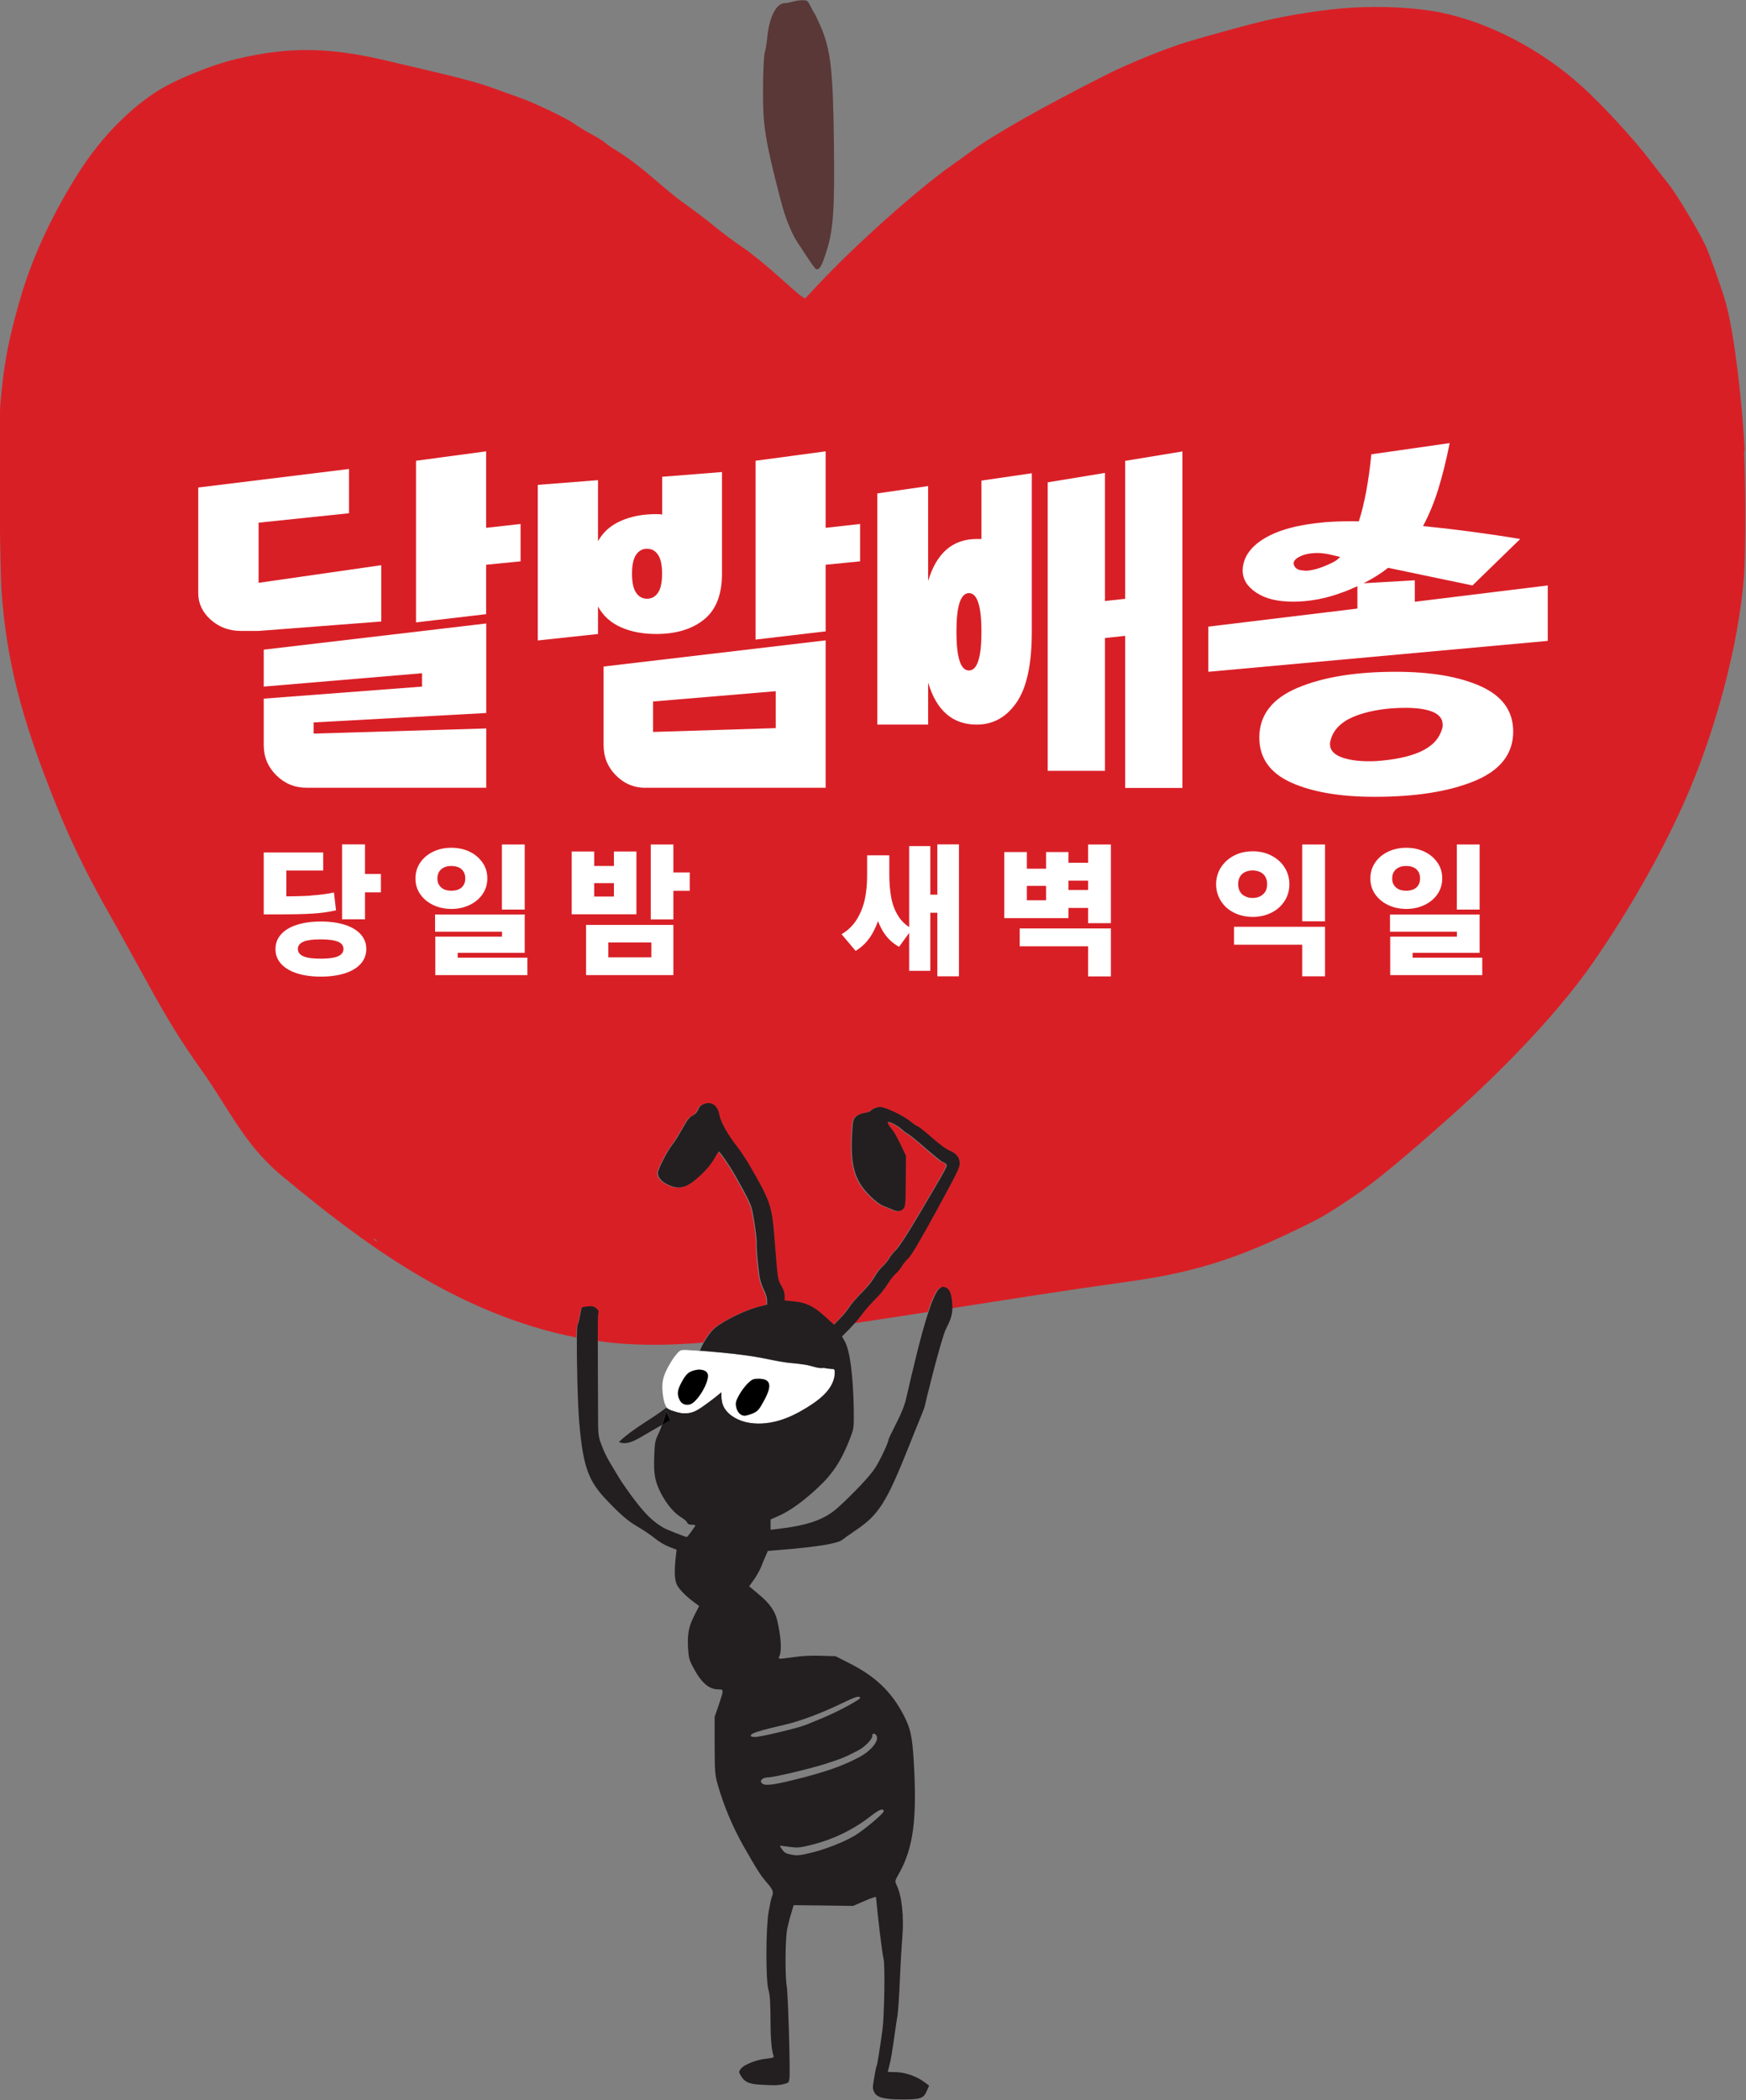
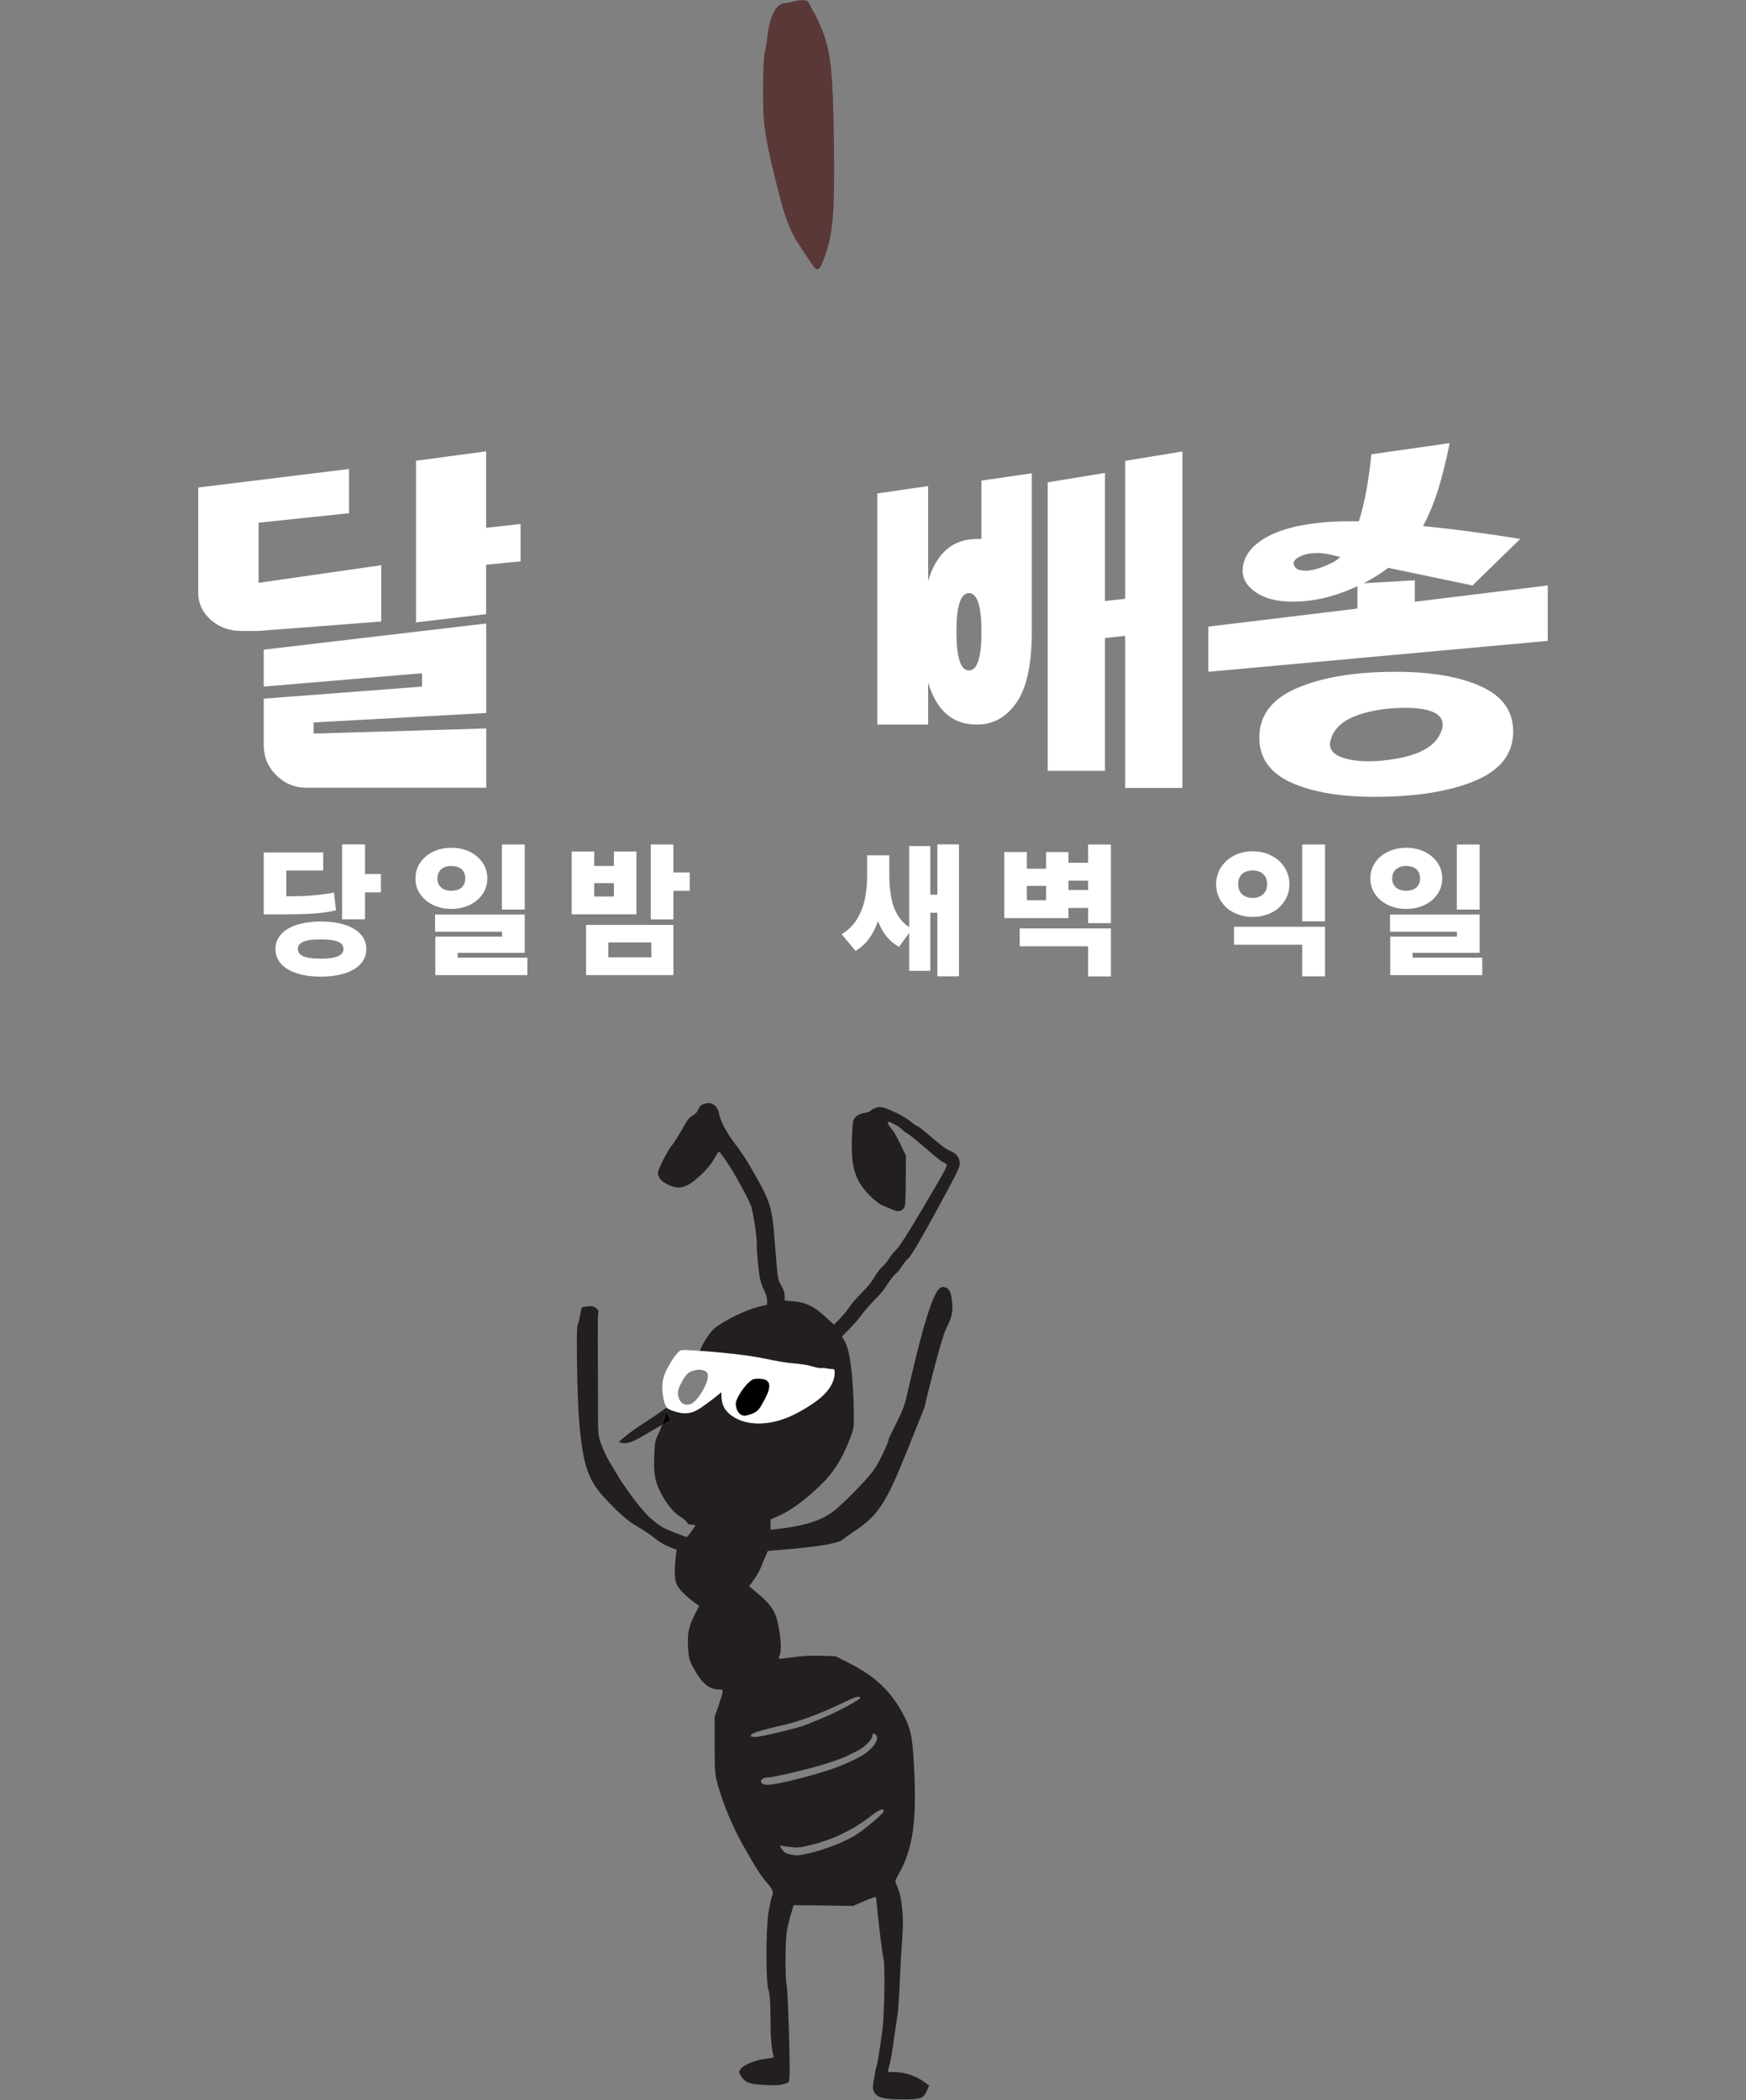
<svg xmlns="http://www.w3.org/2000/svg" width="163" height="196" viewBox="0 0 163 196" fill="none">
  <rect x="0" y="0" width="163" height="196" fill="#808080" stroke="none" />
  <g clip-path="url(#clip0_577_16731)">
    <path fill-rule="evenodd" clip-rule="evenodd" d="M74.08 0.133C73.814 0.215 73.445 0.297 73.251 0.297C72.493 0.297 71.847 1.524 71.642 3.365C71.581 4.03 71.458 4.715 71.397 4.899C71.233 5.359 71.171 9.879 71.315 11.219C71.509 13.121 71.827 14.634 72.912 18.797C73.312 20.341 73.875 21.732 74.439 22.601C75.739 24.605 76.108 25.137 76.241 25.137C76.538 25.137 76.733 24.789 77.153 23.47C77.798 21.476 77.931 19.523 77.849 13.254C77.767 6.515 77.552 4.633 76.6 2.434C76.354 1.872 76.108 1.36 76.046 1.268C75.985 1.197 75.811 0.88 75.668 0.583C75.412 0.072 75.371 0.041 74.981 0.021C74.746 0.011 74.346 0.062 74.08 0.144V0.133Z" fill="#593837" />
    <path d="M62.19 131.706C62.148 131.849 62.097 132.044 62.046 132.248C61.995 132.463 61.903 132.739 61.81 133.005C62.077 132.851 62.333 132.698 62.599 132.545L62.19 131.706Z" fill="black" />
    <path d="M63.633 126.01C63.407 126.051 63.213 126.327 63.08 126.481C62.906 126.685 62.762 126.91 62.629 127.135C62.322 127.636 62.045 128.148 61.912 128.71C61.779 129.293 61.83 129.907 61.933 130.5C61.984 130.766 62.045 131.032 62.189 131.277C62.219 131.328 62.25 131.369 62.281 131.41C62.332 131.461 62.383 131.502 62.434 131.533C62.527 131.584 62.629 131.635 62.721 131.666C62.793 131.686 62.865 131.706 62.926 131.727C63.008 131.758 63.1 131.788 63.182 131.809C63.274 131.829 63.367 131.85 63.459 131.87C63.52 131.88 63.581 131.901 63.653 131.911C63.766 131.921 63.868 131.921 63.981 131.921C64.032 131.921 64.073 131.921 64.124 131.921C64.288 131.911 64.442 131.88 64.616 131.829C64.985 131.717 65.292 131.512 65.589 131.308C66.204 130.878 66.797 130.428 67.351 129.958C67.351 130.367 67.351 130.776 67.504 131.164C67.801 131.921 68.651 132.504 69.624 132.739C70.597 132.975 71.662 132.893 72.625 132.627C73.588 132.361 74.448 131.921 75.257 131.43C75.974 131.001 76.66 130.52 77.162 129.937C77.674 129.354 77.992 128.659 77.93 127.953C77.93 127.902 77.92 127.851 77.869 127.82C77.828 127.79 77.756 127.78 77.695 127.78C77.254 127.759 76.916 127.677 76.916 127.677C76.486 127.749 76.066 127.585 75.657 127.483C74.94 127.299 74.172 127.268 73.434 127.176C72.615 127.074 71.816 126.88 71.007 126.726C69.399 126.43 67.75 126.276 66.101 126.133C65.927 126.113 65.743 126.102 65.569 126.092C65.497 126.092 65.425 126.092 65.353 126.082C65.108 126.061 64.852 126.041 64.606 126.031C64.319 126.021 63.94 125.959 63.653 126.01H63.633ZM68.989 130.213C69.174 129.855 69.542 129.365 69.798 129.119C70.218 128.72 70.321 128.679 70.802 128.679C71.949 128.679 72.103 129.283 71.304 130.735C70.843 131.584 70.73 131.696 70.269 131.911C69.993 132.023 69.635 132.126 69.501 132.126C69.122 132.126 68.815 131.788 68.713 131.297C68.641 130.939 68.692 130.755 68.979 130.213H68.989ZM66.091 128.403C66.091 129.232 65.015 130.939 64.391 131.072C63.961 131.164 63.623 131.021 63.438 130.633C63.182 130.091 63.244 129.702 63.684 128.915C64.094 128.178 64.319 128.004 64.974 127.861C65.435 127.769 66.091 127.892 66.091 128.403Z" fill="white" />
    <path d="M62.722 131.665C62.62 131.634 62.528 131.583 62.435 131.532C62.517 131.583 62.599 131.624 62.722 131.665Z" fill="white" />
-     <path d="M63.684 128.914C63.244 129.702 63.182 130.091 63.438 130.633C63.612 131.021 63.95 131.164 64.391 131.072C65.015 130.939 66.091 129.232 66.091 128.403C66.091 127.882 65.435 127.759 64.975 127.861C64.319 128.004 64.094 128.188 63.684 128.914Z" fill="black" />
    <path d="M69.512 132.126C69.656 132.126 70.004 132.024 70.28 131.911C70.741 131.707 70.854 131.584 71.315 130.735C72.114 129.283 71.96 128.68 70.813 128.68C70.332 128.68 70.229 128.721 69.809 129.119C69.553 129.375 69.184 129.866 69 130.214C68.703 130.756 68.662 130.95 68.734 131.298C68.826 131.789 69.143 132.126 69.522 132.126H69.512Z" fill="black" />
-     <path fill-rule="evenodd" clip-rule="evenodd" d="M162.876 42.092C162.61 36.856 161.832 30.791 161.104 28.235C160.766 27.018 159.65 23.868 159.261 23.009C158.687 21.731 156.475 18.029 155.768 17.18C155.42 16.74 154.601 15.707 153.966 14.869C152.604 13.069 149.541 9.745 147.708 8.089C143.949 4.673 139.105 2.127 134.578 1.186C132.325 0.715 129.078 0.542 126.2 0.715C123.896 0.848 120.618 1.349 117.986 1.953C116.829 2.219 112.455 3.415 110.776 3.927C108.789 4.54 105.276 5.962 103.268 6.984C97.389 9.95 92.77 12.568 90.743 14.061C90.179 14.48 89.36 15.073 88.899 15.39C85.662 17.661 79.743 22.958 76.363 26.578C75.8 27.181 75.277 27.744 75.206 27.816C75.093 27.918 74.632 27.55 72.901 25.995C71.559 24.778 70.218 23.694 69.337 23.091C68.569 22.569 67.514 21.782 66.981 21.352C66.049 20.575 64.605 19.491 63.478 18.694C63.161 18.458 62.209 17.691 61.369 16.955C59.761 15.575 58.562 14.654 57.385 13.948C56.995 13.713 56.575 13.417 56.453 13.294C56.319 13.171 55.777 12.834 55.234 12.537C54.691 12.251 53.943 11.791 53.554 11.515C52.817 10.993 49.724 9.52 48.423 9.081C48.003 8.937 47.03 8.59 46.252 8.303C44.767 7.751 43.282 7.352 39.809 6.534C38.652 6.258 37.044 5.89 36.235 5.696C30.745 4.387 27.038 4.336 22.101 5.501C19.623 6.084 16.14 7.526 14.41 8.682C11.634 10.543 9.104 13.253 7.076 16.536C4.608 20.534 2.857 24.4 1.761 28.327C0.726 32.019 0.378 33.921 0.04 37.612C-0.124 39.392 -0.032 52.727 0.153 55.294C0.583 61.041 1.689 65.766 4.096 72.188C6.032 77.352 7.701 80.921 10.538 85.891C11.265 87.19 12.627 89.634 13.549 91.332C15.567 95.034 16.991 97.335 18.783 99.83C21.343 103.409 22.787 106.815 26.29 109.719C30.131 112.91 34.094 116.019 38.437 118.647C43.118 121.479 48.31 123.76 53.81 124.824C53.81 124.2 53.841 123.791 53.872 123.729C53.933 123.637 54.035 123.228 54.107 122.829C54.169 122.441 54.251 122.083 54.281 122.062C54.312 122.032 54.558 121.991 54.845 121.96C55.254 121.919 55.408 121.96 55.613 122.134C55.848 122.328 55.879 122.431 55.797 122.696C55.777 122.758 55.766 123.801 55.766 125.151C56.237 125.212 56.698 125.274 57.169 125.325C59.986 125.601 62.813 125.539 65.64 125.304C65.926 124.803 66.316 124.241 66.674 123.954C67.575 123.228 69.501 122.287 70.75 121.981L71.539 121.786V121.367C71.539 121.132 71.406 120.702 71.242 120.395C71.078 120.078 70.904 119.547 70.843 119.189C70.699 118.33 70.535 116.509 70.576 116.182C70.627 115.763 70.259 113.247 70.074 112.675C69.9 112.153 69.665 111.693 68.579 109.75C68.036 108.788 67.145 107.5 67.032 107.5C67.002 107.5 66.787 107.827 66.561 108.236C66.305 108.696 65.844 109.238 65.291 109.74C64.042 110.905 63.335 111.089 62.26 110.568C61.676 110.282 61.348 109.903 61.348 109.484C61.348 109.157 62.219 107.479 62.669 106.886C62.885 106.62 63.304 105.946 63.622 105.383C64.052 104.585 64.277 104.309 64.574 104.146C64.831 104.013 65.015 103.798 65.117 103.563C65.209 103.307 65.363 103.154 65.619 103.062C66.346 102.775 66.93 103.174 67.084 104.074C67.217 104.739 67.903 105.976 68.743 107.03C69.06 107.428 69.593 108.236 69.921 108.809C71.887 112.214 71.979 112.511 72.256 115.927C72.532 119.414 72.532 119.455 72.86 119.997C73.055 120.324 73.178 120.672 73.178 120.958V121.398L73.977 121.469C75.144 121.572 75.861 121.909 76.895 122.84L77.787 123.648L78.288 123.136C78.565 122.85 78.944 122.41 79.118 122.154C79.425 121.694 79.743 121.326 80.767 120.263C81.033 119.976 81.412 119.465 81.607 119.138C81.791 118.8 82.109 118.391 82.313 118.227C82.508 118.064 82.795 117.737 82.918 117.501C83.051 117.266 83.348 116.898 83.594 116.663C83.85 116.407 84.731 115.068 85.785 113.268C88.479 108.707 88.428 108.809 88.213 108.625C88.121 108.533 87.977 108.461 87.916 108.461C87.854 108.461 87.178 107.919 86.41 107.244C85.642 106.569 84.864 105.935 84.689 105.843C84.505 105.741 84.229 105.526 84.065 105.373C83.757 105.076 82.918 104.637 82.815 104.729C82.744 104.8 82.979 105.209 83.245 105.485C83.358 105.598 83.686 106.191 83.983 106.794L84.505 107.889L84.485 110.261C84.475 112.419 84.454 112.644 84.249 112.848C83.993 113.104 83.696 113.135 83.266 112.92C83.092 112.838 82.713 112.685 82.447 112.582C82.119 112.47 81.658 112.133 81.187 111.662C79.65 110.159 79.282 108.748 79.507 105.342C79.558 104.596 79.599 104.442 79.855 104.217C80.019 104.074 80.347 103.931 80.613 103.89C80.859 103.859 81.125 103.778 81.187 103.706C81.371 103.512 81.791 103.338 82.119 103.338C82.58 103.338 84.27 104.146 84.894 104.657C85.202 104.913 85.499 105.117 85.57 105.117C85.632 105.117 86.052 105.434 86.502 105.823C87.711 106.876 88.151 107.214 88.612 107.418C89.206 107.694 89.452 107.981 89.513 108.482C89.575 108.901 89.411 109.238 87.383 112.961C85.837 115.794 85.048 117.113 84.751 117.43C84.505 117.665 84.198 118.033 84.075 118.268C83.942 118.483 83.696 118.78 83.532 118.913C83.358 119.056 83.03 119.475 82.795 119.853C82.559 120.232 82.191 120.723 81.955 120.948C81.207 121.704 80.582 122.41 80.245 122.891C80.142 123.034 79.958 123.259 79.743 123.494C82.037 123.157 84.321 122.809 86.605 122.451C87.055 121.081 87.486 120.16 87.854 120.16C88.489 120.16 88.735 120.528 88.827 121.653C88.838 121.817 88.848 121.96 88.848 122.103C94.204 121.265 99.551 120.416 104.958 119.669C111.083 118.831 114.934 117.675 120.516 115.016C123.394 113.636 123.732 113.442 126.333 111.693C128.32 110.343 131.044 108.103 135.469 104.156C141.03 99.196 145.803 94.042 148.722 89.829C152.081 84.971 155.041 79.776 157.213 74.918C160.162 68.312 162.333 60.111 162.815 53.739C162.968 51.694 162.968 45.139 162.815 42.112L162.876 42.092ZM35.088 115.814C34.893 115.681 34.832 115.599 34.924 115.599C34.945 115.599 35.037 115.681 35.119 115.773C35.272 115.937 35.262 115.947 35.088 115.814Z" fill="#D91F26" />
    <path fill-rule="evenodd" clip-rule="evenodd" d="M87.927 120.151C87.559 120.151 87.128 121.071 86.678 122.441C85.981 124.548 85.234 127.749 84.609 130.459C84.445 131.175 84.148 131.921 83.656 132.872C83.267 133.639 82.95 134.304 82.95 134.345C82.95 134.631 82.079 136.462 81.639 137.096C81.137 137.842 79.58 139.479 78.208 140.716C76.979 141.82 75.422 142.373 72.564 142.7L71.94 142.771V141.81L72.749 141.452C73.793 140.982 75.022 140.092 76.333 138.865C77.767 137.535 78.587 136.267 79.385 134.171C79.713 133.312 79.724 133.23 79.703 131.502C79.642 128.321 79.345 126.031 78.853 125.161L78.607 124.732L79.293 124.037C79.457 123.863 79.642 123.668 79.816 123.474C80.02 123.239 80.215 123.014 80.317 122.871C80.656 122.39 81.28 121.674 82.028 120.928C82.263 120.693 82.632 120.202 82.868 119.834C83.103 119.455 83.431 119.036 83.605 118.893C83.769 118.76 84.015 118.463 84.148 118.248C84.281 118.013 84.578 117.645 84.824 117.41C85.131 117.093 85.91 115.774 87.456 112.941C89.484 109.218 89.648 108.881 89.587 108.462C89.525 107.961 89.279 107.664 88.685 107.398C88.224 107.194 87.784 106.856 86.575 105.803C86.115 105.414 85.695 105.097 85.643 105.097C85.572 105.097 85.264 104.893 84.967 104.637C84.343 104.126 82.653 103.318 82.192 103.318C81.864 103.318 81.444 103.481 81.26 103.686C81.198 103.758 80.932 103.839 80.686 103.87C80.42 103.911 80.092 104.044 79.928 104.197C79.672 104.432 79.621 104.586 79.58 105.322C79.345 108.717 79.724 110.139 81.26 111.642C81.741 112.113 82.192 112.45 82.519 112.563C82.786 112.665 83.165 112.818 83.339 112.9C83.769 113.105 84.066 113.074 84.322 112.828C84.517 112.634 84.547 112.399 84.558 110.241L84.578 107.869L84.056 106.774C83.759 106.171 83.431 105.578 83.318 105.465C83.052 105.189 82.817 104.79 82.888 104.709C82.991 104.627 83.841 105.067 84.138 105.353C84.302 105.506 84.568 105.721 84.763 105.823C84.937 105.915 85.715 106.549 86.483 107.224C87.251 107.889 87.938 108.441 87.989 108.441C88.04 108.441 88.183 108.513 88.286 108.605C88.511 108.789 88.552 108.687 85.858 113.248C84.803 115.048 83.923 116.397 83.667 116.643C83.421 116.878 83.114 117.246 82.991 117.481C82.858 117.717 82.581 118.034 82.386 118.208C82.192 118.371 81.874 118.78 81.68 119.118C81.485 119.455 81.106 119.966 80.84 120.243C79.805 121.306 79.488 121.674 79.191 122.134C79.017 122.4 78.638 122.84 78.361 123.116L77.859 123.628L76.968 122.82C75.934 121.889 75.227 121.552 74.049 121.449L73.251 121.378V120.938C73.251 120.652 73.138 120.304 72.933 119.977C72.605 119.435 72.605 119.394 72.329 115.907C72.063 112.501 71.97 112.205 69.994 108.789C69.666 108.216 69.123 107.408 68.816 107.01C67.976 105.956 67.28 104.719 67.157 104.054C67.003 103.154 66.419 102.755 65.692 103.042C65.436 103.134 65.282 103.297 65.19 103.543C65.098 103.788 64.914 103.993 64.647 104.126C64.35 104.279 64.135 104.565 63.695 105.363C63.377 105.926 62.958 106.611 62.742 106.866C62.282 107.449 61.421 109.137 61.421 109.464C61.421 109.883 61.749 110.272 62.333 110.548C63.408 111.069 64.115 110.885 65.364 109.72C65.917 109.218 66.368 108.676 66.634 108.216C66.86 107.807 67.064 107.48 67.106 107.48C67.218 107.48 68.109 108.769 68.652 109.73C69.738 111.673 69.973 112.133 70.147 112.655C70.332 113.217 70.7 115.743 70.649 116.162C70.618 116.489 70.782 118.31 70.915 119.169C70.977 119.527 71.151 120.058 71.315 120.376C71.479 120.682 71.612 121.122 71.612 121.347V121.766L70.823 121.961C69.574 122.278 67.648 123.218 66.747 123.934C66.399 124.221 65.999 124.783 65.713 125.284C65.538 125.601 65.405 125.888 65.344 126.061C65.416 126.061 65.487 126.061 65.559 126.072C65.733 126.082 65.917 126.102 66.091 126.113C67.74 126.256 69.389 126.409 70.997 126.706C71.806 126.859 72.605 127.043 73.425 127.156C74.172 127.248 74.93 127.278 75.647 127.462C76.057 127.565 76.477 127.728 76.907 127.657C76.907 127.657 77.245 127.739 77.685 127.759C77.747 127.759 77.819 127.759 77.859 127.8C77.911 127.831 77.911 127.892 77.921 127.933C77.982 128.628 77.665 129.334 77.153 129.917C76.641 130.5 75.965 130.97 75.248 131.41C74.439 131.901 73.578 132.34 72.616 132.606C71.653 132.872 70.588 132.954 69.615 132.719C68.642 132.484 67.792 131.901 67.495 131.144C67.341 130.755 67.341 130.346 67.341 129.937C66.788 130.408 66.194 130.858 65.579 131.287C65.282 131.492 64.975 131.696 64.606 131.809C64.443 131.86 64.279 131.89 64.115 131.901C64.064 131.901 64.023 131.901 63.971 131.901C63.859 131.901 63.746 131.901 63.644 131.89C63.582 131.89 63.521 131.86 63.449 131.85C63.357 131.829 63.265 131.819 63.173 131.788C63.091 131.768 62.998 131.737 62.916 131.706C62.845 131.686 62.773 131.666 62.712 131.645C62.589 131.604 62.507 131.563 62.425 131.512C62.353 131.471 62.271 131.43 62.2 131.389C60.755 132.494 59.106 133.312 57.775 134.58C58.4 134.877 59.137 134.519 59.731 134.181C60.428 133.782 61.114 133.373 61.81 132.974C61.903 132.709 61.995 132.432 62.046 132.218C62.097 132.013 62.148 131.829 62.189 131.676L62.599 132.514C62.333 132.668 62.077 132.821 61.81 132.974C61.708 133.271 61.585 133.568 61.483 133.782C61.155 134.447 61.124 134.631 61.073 135.991C61.022 137.699 61.155 138.354 61.81 139.56C62.322 140.481 62.958 141.227 63.603 141.616C63.869 141.769 64.115 142.004 64.156 142.107C64.207 142.24 64.34 142.301 64.576 142.301C64.76 142.301 64.914 142.332 64.914 142.362C64.914 142.444 64.186 143.446 64.125 143.446C63.971 143.446 62.22 142.751 61.923 142.577C60.94 141.984 60.305 141.37 59.311 140.082C58.728 139.315 58.072 138.384 57.847 138.006C57.621 137.628 57.222 136.973 56.966 136.544C56.7 136.114 56.331 135.357 56.157 134.866C55.829 133.987 55.829 133.936 55.829 131.41C55.829 130.52 55.809 127.381 55.809 125.11C55.809 123.76 55.809 122.728 55.839 122.656C55.921 122.38 55.891 122.288 55.655 122.094C55.44 121.92 55.297 121.879 54.887 121.92C54.61 121.95 54.364 121.991 54.324 122.022C54.293 122.042 54.211 122.4 54.15 122.789C54.078 123.188 53.975 123.597 53.914 123.689C53.883 123.75 53.863 124.17 53.852 124.783C53.832 126.798 53.924 131.042 54.078 132.77C54.436 136.891 54.907 138.221 56.71 140.082C58.011 141.442 58.666 141.994 59.629 142.546C60.09 142.812 60.766 143.273 61.134 143.569C61.524 143.896 62.107 144.234 62.497 144.377L63.162 144.633L63.091 145.267C62.927 146.719 62.978 147.547 63.234 147.987C63.511 148.447 64.146 149.071 64.832 149.562L65.272 149.889L64.862 150.687C64.299 151.791 64.176 152.415 64.228 153.703C64.279 154.644 64.33 154.89 64.647 155.493C65.446 157.027 66.153 157.671 67.085 157.671C67.577 157.671 67.577 157.692 67.106 159.103L66.716 160.228V162.897C66.727 165.443 66.737 165.617 67.034 166.66C67.577 168.542 68.386 170.465 69.348 172.183C70.67 174.504 70.997 175.026 71.622 175.741C72.175 176.386 72.247 176.601 72.052 177.05C71.991 177.183 71.868 177.807 71.755 178.421C71.489 179.996 71.479 184.863 71.745 185.733C71.878 186.172 71.919 186.868 71.929 188.3C71.929 190.14 72.022 191.337 72.206 191.838C72.278 192.032 72.226 192.053 71.55 192.134C70.649 192.216 69.43 192.697 69.154 193.086C68.959 193.362 68.959 193.382 69.164 193.73C69.512 194.313 69.912 194.497 70.946 194.558C72.298 194.64 72.636 194.63 73.158 194.507C73.63 194.395 73.65 194.374 73.701 193.945C73.783 193.198 73.568 186.019 73.445 185.334C73.281 184.413 73.302 180.885 73.496 180.006C73.578 179.597 73.742 178.942 73.875 178.544L74.091 177.807L76.866 177.838L79.642 177.879L80.707 177.419C81.29 177.153 81.772 176.999 81.782 177.061C81.946 178.891 82.356 182.348 82.489 182.828C82.632 183.432 82.561 188.064 82.386 189.414C82.151 191.143 81.905 192.666 81.844 192.809C81.792 192.891 81.69 193.403 81.608 193.945C81.454 194.824 81.454 194.957 81.629 195.284C81.885 195.775 82.591 195.939 84.312 195.939C85.94 195.939 86.237 195.836 86.524 195.141L86.739 194.65L86.329 194.343C85.613 193.801 84.527 193.403 83.646 193.392L82.878 193.372L83.021 192.799C83.165 192.257 83.277 191.603 83.544 189.711C83.605 189.251 83.718 188.514 83.79 188.085C83.851 187.655 83.953 186.193 84.005 184.843C84.066 183.493 84.158 181.724 84.23 180.916C84.404 178.891 84.199 176.958 83.708 175.936C83.534 175.568 83.534 175.537 83.933 174.842C85.264 172.479 85.623 169.779 85.305 164.411C85.162 162.018 85.008 161.312 84.343 160.034C83.206 157.876 81.731 156.465 79.314 155.237L78.003 154.573L76.641 154.532C75.739 154.501 74.879 154.542 74.101 154.655C72.564 154.869 72.636 154.869 72.769 154.552C72.995 154.031 72.913 152.732 72.554 151.218C72.36 150.37 71.817 149.603 70.854 148.815L69.942 148.048L70.373 147.445C70.608 147.118 70.895 146.606 71.018 146.32C71.13 146.023 71.335 145.543 71.458 145.267L71.684 144.745L73.179 144.622C76.231 144.377 78.208 144.05 78.617 143.722C78.781 143.59 79.304 143.211 79.795 142.884C82.048 141.381 82.745 140.266 84.875 134.918C85.305 133.823 85.828 132.565 86.002 132.126C86.186 131.676 86.34 131.267 86.34 131.195C86.34 131.103 87.856 124.937 88.327 123.996C88.767 123.137 88.91 122.666 88.91 122.042C88.91 121.899 88.91 121.756 88.89 121.592C88.798 120.468 88.552 120.099 87.917 120.099L87.927 120.151ZM82.489 169.064C82.489 169.248 80.666 170.792 79.816 171.303C78.802 171.917 77.02 172.612 75.637 172.939C74.633 173.175 74.398 173.195 73.875 173.093C73.394 173.001 73.24 172.919 73.025 172.622C72.882 172.428 72.79 172.254 72.831 172.254C72.882 172.254 73.261 172.305 73.712 172.367C74.418 172.459 74.633 172.449 75.494 172.244C77.675 171.733 79.631 170.802 81.362 169.442C82.11 168.859 82.499 168.726 82.499 169.064H82.489ZM81.434 161.987C81.434 161.66 81.833 161.803 81.874 162.14C81.946 162.631 81.229 163.439 80.297 163.95C78.689 164.82 76.948 165.423 74.019 166.139C71.96 166.64 71.305 166.691 71.079 166.374C70.915 166.129 71.243 165.883 71.725 165.883C72.226 165.883 75.596 165.086 77.102 164.605C78.423 164.186 78.925 163.991 80.092 163.378C80.737 163.05 81.444 162.324 81.444 161.987H81.434ZM70.219 161.823C70.403 161.68 71.591 161.343 73.23 160.974C74.695 160.637 76.641 159.911 78.617 158.96C79.836 158.367 80.184 158.254 80.307 158.438C80.41 158.571 78.187 159.778 76.692 160.381C76.21 160.576 75.606 160.831 75.33 160.944C74.654 161.24 71.049 162.11 70.506 162.11C70.065 162.11 69.953 162.007 70.229 161.823H70.219Z" fill="#231F20" />
    <path d="M18.518 45.498L32.58 43.77V47.901L24.141 48.781V54.395L35.591 52.748V58.005L24.141 58.884H22.492C21.396 58.884 20.454 58.536 19.675 57.841C18.897 57.146 18.508 56.317 18.508 55.356V45.487L18.518 45.498ZM45.393 66.544L29.282 67.423V68.466L45.393 67.986V73.518H28.606C27.511 73.518 26.568 73.13 25.79 72.352C25.011 71.575 24.622 70.645 24.622 69.54V65.204L39.401 64.079V62.832L24.622 64.079V60.633L45.393 58.189V66.534V66.544ZM38.838 43.002L45.383 42.123V49.261L48.599 48.903V52.39L45.383 52.707V57.319L38.838 58.087V43.002Z" fill="white" />
-     <path d="M50.205 45.252L55.828 44.813V50.509C56.309 49.65 57.026 49.016 57.979 48.607C58.931 48.187 60.017 47.983 61.256 47.983C61.502 47.983 61.686 47.993 61.819 48.024V44.496L67.401 44.056V53.556C67.401 55.51 66.838 56.931 65.711 57.831C64.585 58.731 63.1 59.17 61.256 59.17C60.027 59.17 58.931 58.966 57.979 58.547C57.026 58.127 56.309 57.483 55.828 56.604V59.17L50.205 59.774V45.252ZM60.293 73.528C59.197 73.528 58.266 73.14 57.497 72.363C56.729 71.585 56.35 70.655 56.35 69.55V62.208L77.08 59.764V73.518H60.293V73.528ZM59.382 55.315C59.638 55.694 59.976 55.878 60.406 55.878C60.836 55.878 61.174 55.694 61.43 55.315C61.686 54.937 61.809 54.354 61.809 53.546C61.809 52.738 61.686 52.155 61.43 51.777C61.174 51.398 60.836 51.214 60.406 51.214C59.976 51.214 59.638 51.398 59.382 51.777C59.126 52.155 59.003 52.738 59.003 53.546C59.003 54.354 59.126 54.937 59.382 55.315ZM72.42 67.955V64.509L60.969 65.47V68.313L72.42 67.955ZM70.535 43.002L77.08 42.123V49.261L80.296 48.903V52.39L77.08 52.707V58.925L70.535 59.692V43.013V43.002Z" fill="white" />
    <path d="M81.904 46.05L86.646 45.364V54.231C87.425 51.613 88.941 50.304 91.183 50.304H91.624V44.853L96.325 44.168V58.965C96.325 61.993 95.854 64.181 94.901 65.562C93.949 66.942 92.71 67.627 91.183 67.627C88.93 67.627 87.425 66.318 86.646 63.7V67.627H81.904V46.05ZM90.456 62.575C91.235 62.575 91.624 61.369 91.624 58.965C91.624 56.562 91.235 55.356 90.456 55.356C89.678 55.356 89.289 56.562 89.289 58.965C89.289 61.369 89.678 62.575 90.456 62.575ZM97.81 71.922V45.017L103.156 44.137V56.092L105.041 55.887V43.012L110.387 42.133V73.538H105.041V59.344L103.156 59.548V71.943H97.81V71.922Z" fill="white" />
    <path d="M112.783 58.485L126.722 56.797V54.711C126.128 54.977 125.678 55.171 125.36 55.274C123.783 55.867 122.236 56.153 120.741 56.153C119.246 56.153 118.14 55.877 117.29 55.315C116.429 54.752 116.009 54.057 116.009 53.228C116.04 52.052 116.706 51.06 118.017 50.263C119.328 49.465 121.212 48.954 123.681 48.739C124.674 48.657 125.729 48.637 126.856 48.657C127.388 47.001 127.777 44.914 128.023 42.399L135.336 41.355C135.018 42.961 134.66 44.393 134.271 45.651C133.882 46.908 133.41 48.054 132.847 49.097C135.817 49.394 138.849 49.792 141.921 50.304L137.466 54.64L129.59 52.993C128.945 53.505 128.187 53.985 127.296 54.435L132.079 54.159V56.163L144.492 54.64V59.814L112.804 62.698V58.485H112.783ZM121.12 64.201C123.486 63.199 126.548 62.698 130.297 62.698C133.595 62.698 136.237 63.148 138.255 64.058C140.262 64.968 141.266 66.369 141.266 68.272C141.266 70.358 140.068 71.892 137.671 72.884C135.274 73.876 132.161 74.366 128.33 74.366C125.094 74.366 122.482 73.916 120.516 73.027C118.549 72.127 117.566 70.736 117.566 68.834C117.566 66.748 118.754 65.204 121.12 64.201ZM121.827 53.269C122.493 53.269 123.322 53.024 124.316 52.543C124.613 52.41 124.879 52.226 125.114 51.981L124.428 51.817C123.896 51.684 123.425 51.613 123.025 51.613C122.298 51.613 121.714 51.735 121.253 51.991C120.792 52.247 120.659 52.533 120.854 52.85C120.987 53.116 121.304 53.249 121.817 53.249L121.827 53.269ZM134.68 67.627C134.68 67.095 134.373 66.697 133.759 66.441C133.144 66.185 132.294 66.063 131.229 66.063C129.539 66.063 128.064 66.287 126.794 66.727C125.524 67.167 124.695 67.842 124.326 68.752C124.213 69.069 124.162 69.304 124.162 69.437C124.162 70.03 124.561 70.45 125.35 70.716C126.139 70.981 127.173 71.094 128.464 71.033C131.915 70.787 133.943 69.887 134.527 68.302C134.629 68.087 134.691 67.862 134.691 67.617L134.68 67.627Z" fill="white" />
    <path d="M30.172 79.561V81.249H26.731V84.808H24.621V79.561H30.172ZM29.005 83.58C29.773 83.529 30.5 83.437 31.176 83.294L31.37 84.961C30.695 85.114 29.957 85.217 29.158 85.268C28.359 85.319 27.212 85.339 25.686 85.339H24.621V83.662H25.686C27.12 83.662 28.226 83.642 28.994 83.591L29.005 83.58ZM32.19 86.311C32.835 86.515 33.327 86.812 33.675 87.201C34.023 87.589 34.197 88.049 34.197 88.571C34.197 89.093 34.023 89.563 33.675 89.951C33.327 90.34 32.835 90.637 32.19 90.841C31.545 91.046 30.807 91.148 29.957 91.148C29.107 91.148 28.359 91.046 27.724 90.841C27.089 90.637 26.587 90.34 26.239 89.951C25.891 89.563 25.717 89.103 25.717 88.571C25.717 88.039 25.891 87.589 26.239 87.201C26.587 86.812 27.079 86.515 27.724 86.311C28.37 86.106 29.107 86.004 29.957 86.004C30.807 86.004 31.555 86.106 32.19 86.311ZM28.339 87.886C27.991 88.029 27.806 88.254 27.806 88.571C27.806 88.775 27.888 88.949 28.042 89.082C28.195 89.215 28.441 89.317 28.749 89.379C29.056 89.44 29.465 89.471 29.937 89.471C30.408 89.471 30.817 89.44 31.125 89.379C31.432 89.317 31.678 89.215 31.831 89.082C31.985 88.949 32.067 88.775 32.067 88.571C32.067 88.254 31.893 88.029 31.545 87.886C31.196 87.743 30.654 87.671 29.926 87.671C29.199 87.671 28.667 87.743 28.318 87.886H28.339ZM34.074 78.805V85.8H31.934V78.805H34.074ZM35.559 81.566V83.284H33.45V81.566H35.559Z" fill="white" />
    <path d="M43.845 79.49C44.357 79.736 44.756 80.084 45.053 80.513C45.35 80.942 45.494 81.433 45.494 81.975C45.494 82.517 45.35 83.019 45.053 83.448C44.756 83.877 44.357 84.215 43.845 84.46C43.333 84.706 42.769 84.829 42.145 84.829C41.52 84.829 40.946 84.706 40.434 84.46C39.922 84.215 39.523 83.877 39.226 83.448C38.928 83.019 38.785 82.528 38.785 81.986C38.785 81.444 38.928 80.953 39.226 80.513C39.523 80.073 39.922 79.736 40.434 79.49C40.946 79.245 41.51 79.122 42.134 79.122C42.759 79.122 43.343 79.245 43.845 79.49ZM48.986 85.34V88.929H42.728V90.228H40.639V87.416H46.866V86.956H40.618V85.35H48.976L48.986 85.34ZM49.232 89.379V91.005H40.639V89.379H49.232ZM41.468 80.953C41.274 81.035 41.12 81.168 41.008 81.341C40.895 81.515 40.834 81.73 40.834 81.986C40.834 82.241 40.885 82.446 41.008 82.62C41.12 82.793 41.274 82.916 41.468 83.008C41.663 83.09 41.889 83.131 42.134 83.131C42.38 83.131 42.616 83.09 42.81 83.008C43.005 82.927 43.158 82.793 43.271 82.62C43.384 82.446 43.435 82.231 43.435 81.986C43.435 81.74 43.384 81.515 43.271 81.341C43.158 81.168 43.015 81.035 42.821 80.953C42.626 80.871 42.401 80.82 42.134 80.82C41.868 80.82 41.663 80.861 41.468 80.953ZM48.986 78.815V84.89H46.856V78.815H48.986Z" fill="white" />
    <path d="M55.471 79.47V80.82H57.314V79.47H59.414V85.33H53.371V79.47H55.471ZM62.865 86.322V91.005H54.713V86.322H62.865ZM55.471 83.673H57.314V82.425H55.471V83.673ZM56.792 87.958V89.349H60.807V87.958H56.792ZM62.865 78.815V85.81H60.755V78.815H62.865ZM64.391 81.423V83.141H62.282V81.423H64.391Z" fill="white" />
    <path d="M82.571 79.827V81.74C82.571 82.793 82.489 83.775 82.315 84.664C82.151 85.564 81.864 86.362 81.465 87.078C81.065 87.794 80.543 88.346 79.877 88.745L78.566 87.19C79.171 86.832 79.652 86.362 80 85.789C80.349 85.217 80.594 84.593 80.738 83.918C80.881 83.243 80.953 82.517 80.953 81.74V79.827H82.571ZM83.022 79.827V81.586C83.022 82.394 83.083 83.11 83.196 83.744C83.308 84.378 83.523 84.951 83.841 85.462C84.148 85.973 84.589 86.382 85.152 86.689L83.933 88.366C83.267 87.998 82.745 87.477 82.366 86.812C81.987 86.147 81.731 85.38 81.598 84.531C81.465 83.683 81.393 82.701 81.393 81.586V79.827H83.022ZM86.852 78.968V90.606H84.875V78.968H86.852ZM88.153 83.499V85.186H86.279V83.499H88.153ZM89.525 78.805V91.117H87.508V78.805H89.525Z" fill="white" />
    <path d="M95.864 79.521V81.076H97.656V79.521H99.745V85.688H93.754V79.521H95.864ZM103.709 86.649V91.128H101.579V88.316H95.198V86.649H103.709ZM95.864 84.021H97.656V82.681H95.864V84.021ZM102.203 80.523V82.19H99.295V80.523H102.203ZM102.275 83.059V84.737H99.295V83.059H102.275ZM103.709 78.815V86.158H101.579V78.815H103.709Z" fill="white" />
    <path d="M118.683 79.848C119.205 80.114 119.625 80.482 119.922 80.953C120.219 81.423 120.373 81.945 120.373 82.528C120.373 83.111 120.219 83.632 119.922 84.092C119.615 84.563 119.205 84.931 118.683 85.186C118.161 85.442 117.577 85.575 116.952 85.575C116.327 85.575 115.733 85.442 115.211 85.186C114.689 84.931 114.279 84.563 113.982 84.092C113.685 83.622 113.531 83.1 113.531 82.528C113.531 81.955 113.685 81.423 113.982 80.953C114.289 80.482 114.699 80.114 115.211 79.848C115.733 79.582 116.307 79.45 116.952 79.45C117.597 79.45 118.161 79.582 118.683 79.848ZM123.701 86.496V91.118H121.571V88.173H115.201V86.496H123.691H123.701ZM116.245 81.382C116.041 81.474 115.877 81.618 115.764 81.812C115.651 82.006 115.59 82.241 115.59 82.517C115.59 82.793 115.651 83.029 115.764 83.223C115.877 83.417 116.041 83.561 116.245 83.653C116.45 83.755 116.676 83.806 116.942 83.806C117.208 83.806 117.433 83.755 117.638 83.653C117.843 83.55 117.997 83.407 118.12 83.223C118.232 83.029 118.294 82.804 118.294 82.517C118.294 82.231 118.232 82.006 118.12 81.812C117.997 81.618 117.843 81.474 117.638 81.382C117.433 81.29 117.198 81.239 116.942 81.239C116.686 81.239 116.45 81.29 116.245 81.382ZM123.701 78.815V85.984H121.571V78.815H123.701Z" fill="white" />
    <path d="M132.991 79.49C133.503 79.736 133.903 80.084 134.2 80.513C134.497 80.942 134.64 81.433 134.64 81.975C134.64 82.517 134.497 83.019 134.2 83.448C133.903 83.877 133.503 84.215 132.991 84.46C132.479 84.706 131.916 84.829 131.291 84.829C130.666 84.829 130.082 84.706 129.581 84.46C129.068 84.215 128.669 83.877 128.372 83.448C128.075 83.019 127.932 82.528 127.932 81.986C127.932 81.444 128.075 80.953 128.372 80.513C128.669 80.073 129.068 79.736 129.581 79.49C130.093 79.245 130.656 79.122 131.281 79.122C131.905 79.122 132.479 79.245 132.991 79.49ZM138.133 85.34V88.929H131.875V90.228H129.785V87.416H136.013V86.956H129.765V85.35H138.122L138.133 85.34ZM138.378 89.379V91.005H129.785V89.379H138.378ZM130.605 80.953C130.41 81.035 130.257 81.168 130.144 81.341C130.031 81.515 129.97 81.73 129.97 81.986C129.97 82.241 130.021 82.446 130.144 82.62C130.257 82.793 130.41 82.916 130.605 83.008C130.799 83.09 131.025 83.131 131.27 83.131C131.516 83.131 131.752 83.09 131.946 83.008C132.141 82.927 132.295 82.793 132.407 82.62C132.52 82.446 132.571 82.231 132.571 81.986C132.571 81.74 132.52 81.515 132.407 81.341C132.295 81.168 132.151 81.035 131.957 80.953C131.762 80.871 131.537 80.82 131.27 80.82C131.004 80.82 130.799 80.861 130.605 80.953ZM138.133 78.815V84.89H136.002V78.815H138.133Z" fill="white" />
  </g>
  <defs>
    <clipPath id="clip0_577_16731">
      <rect width="163" height="196" fill="white" />
    </clipPath>
  </defs>
</svg>